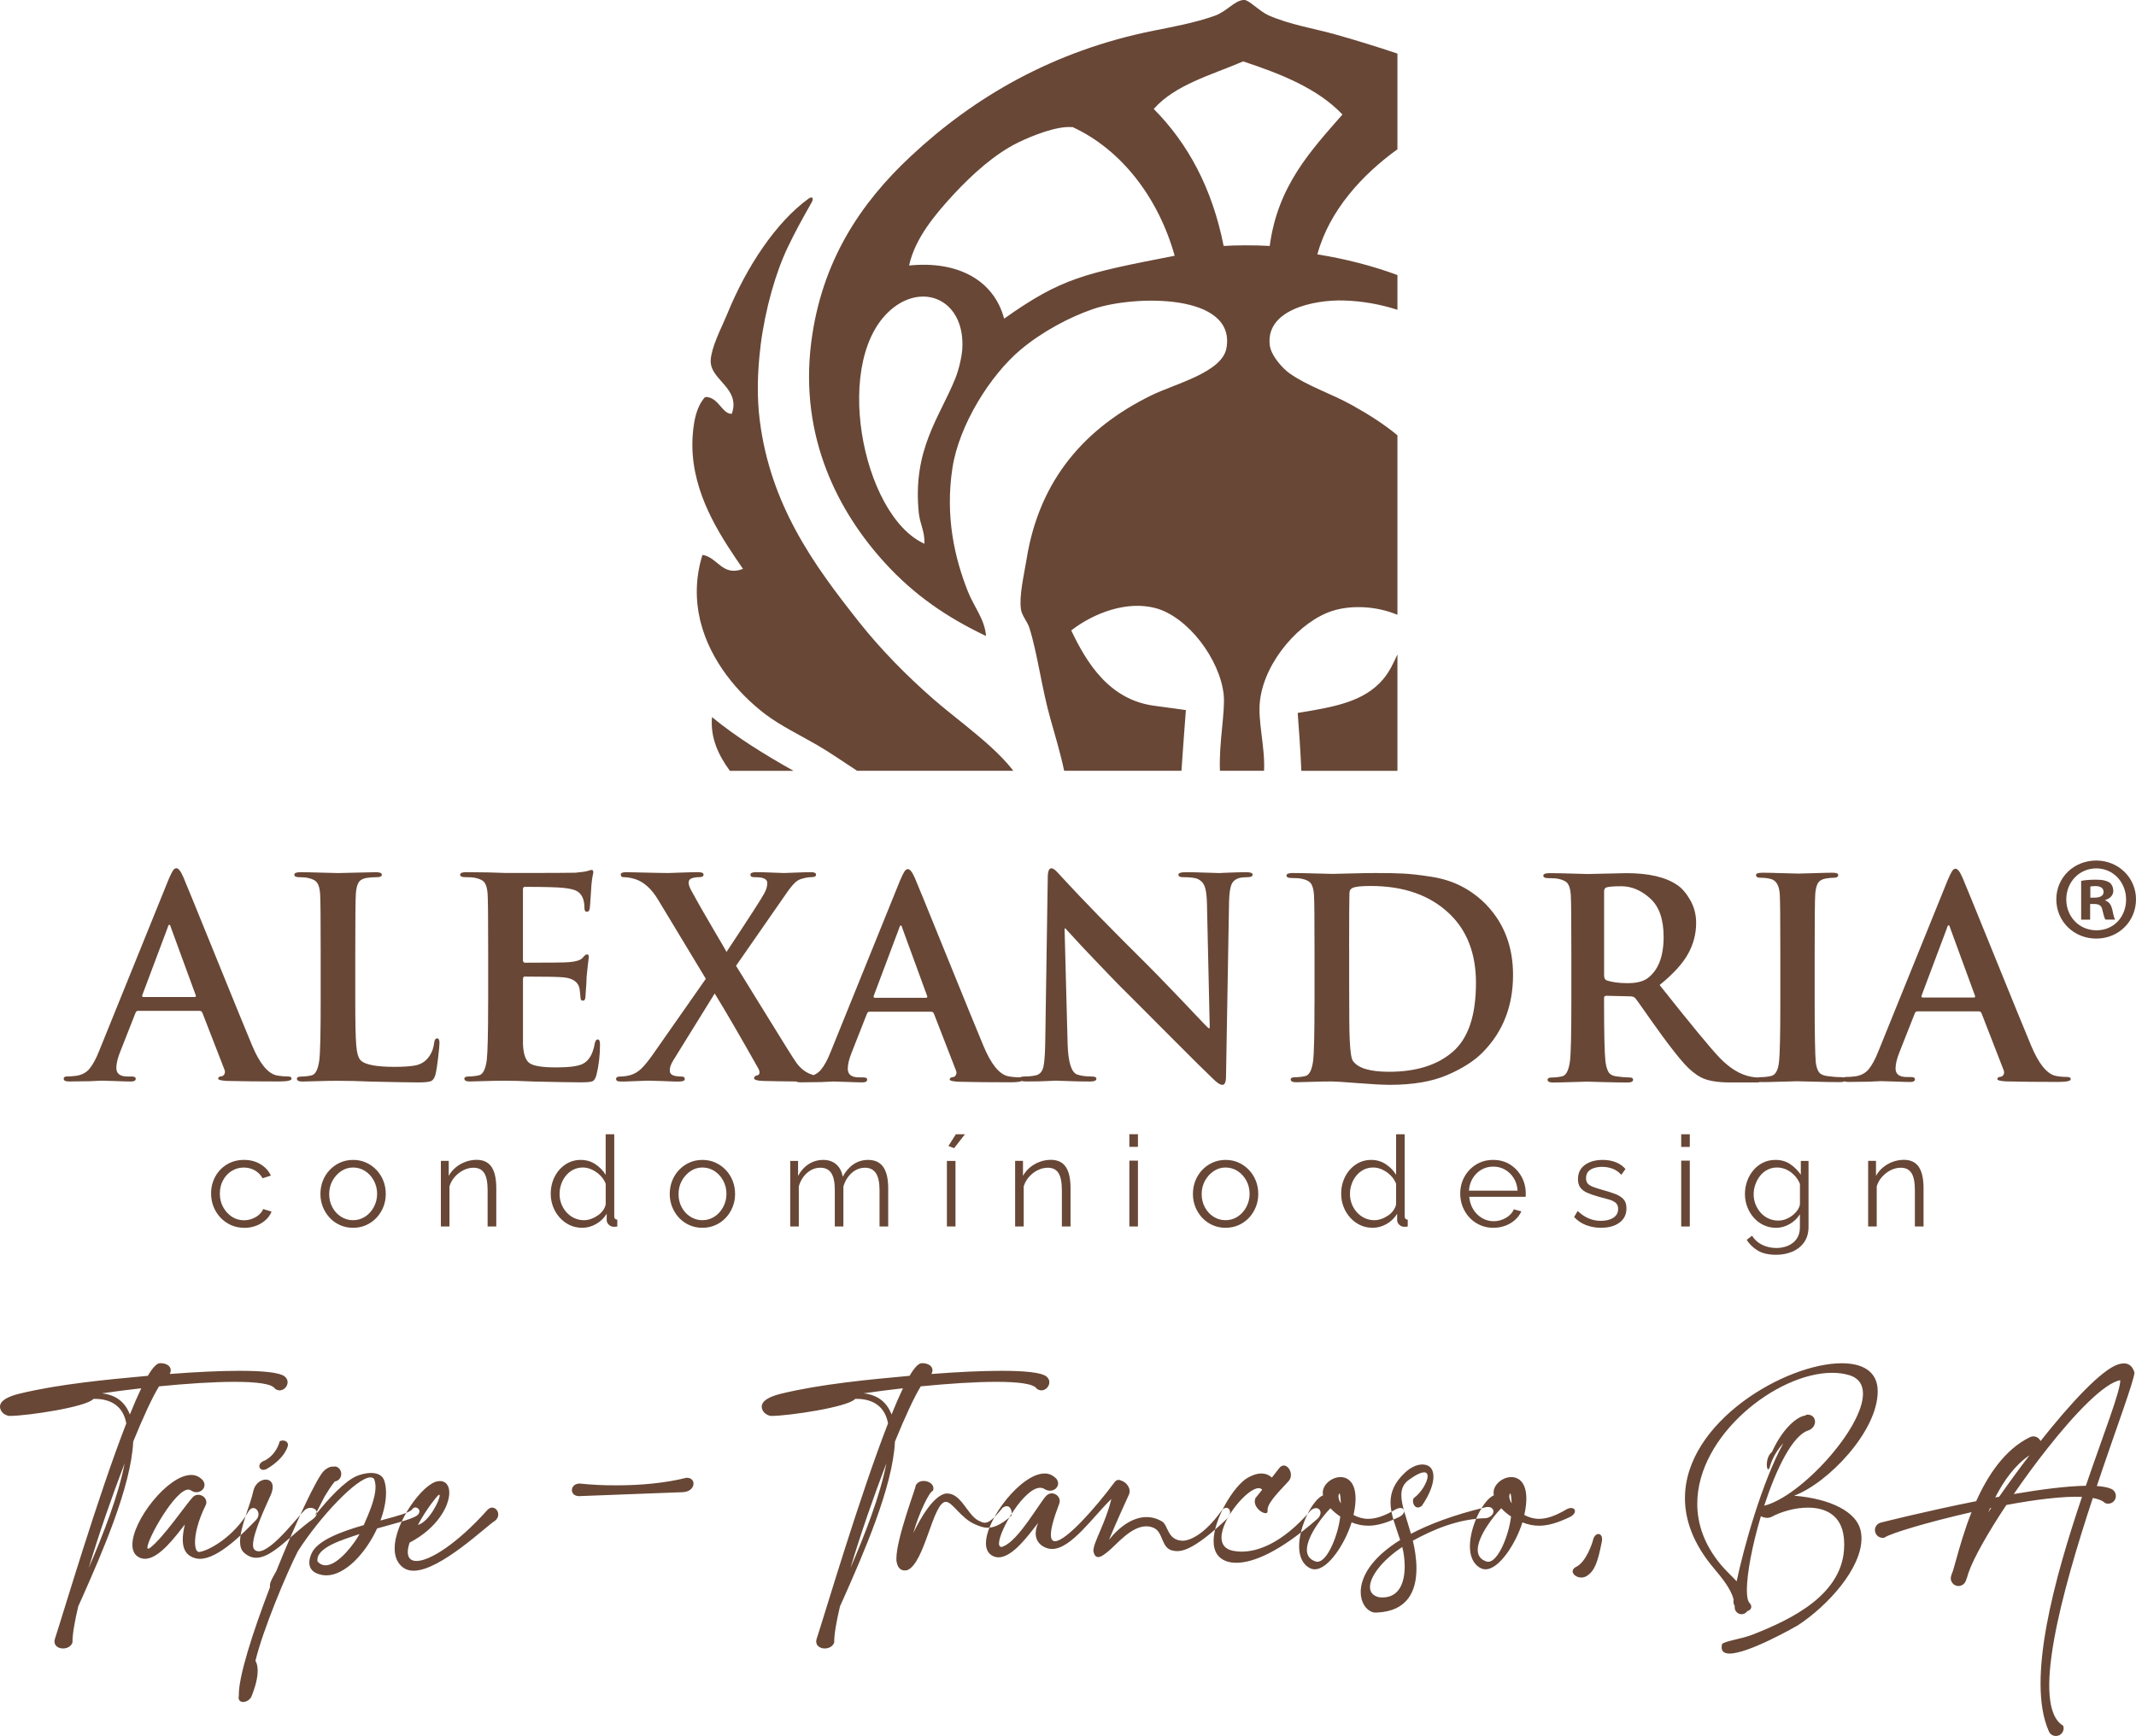
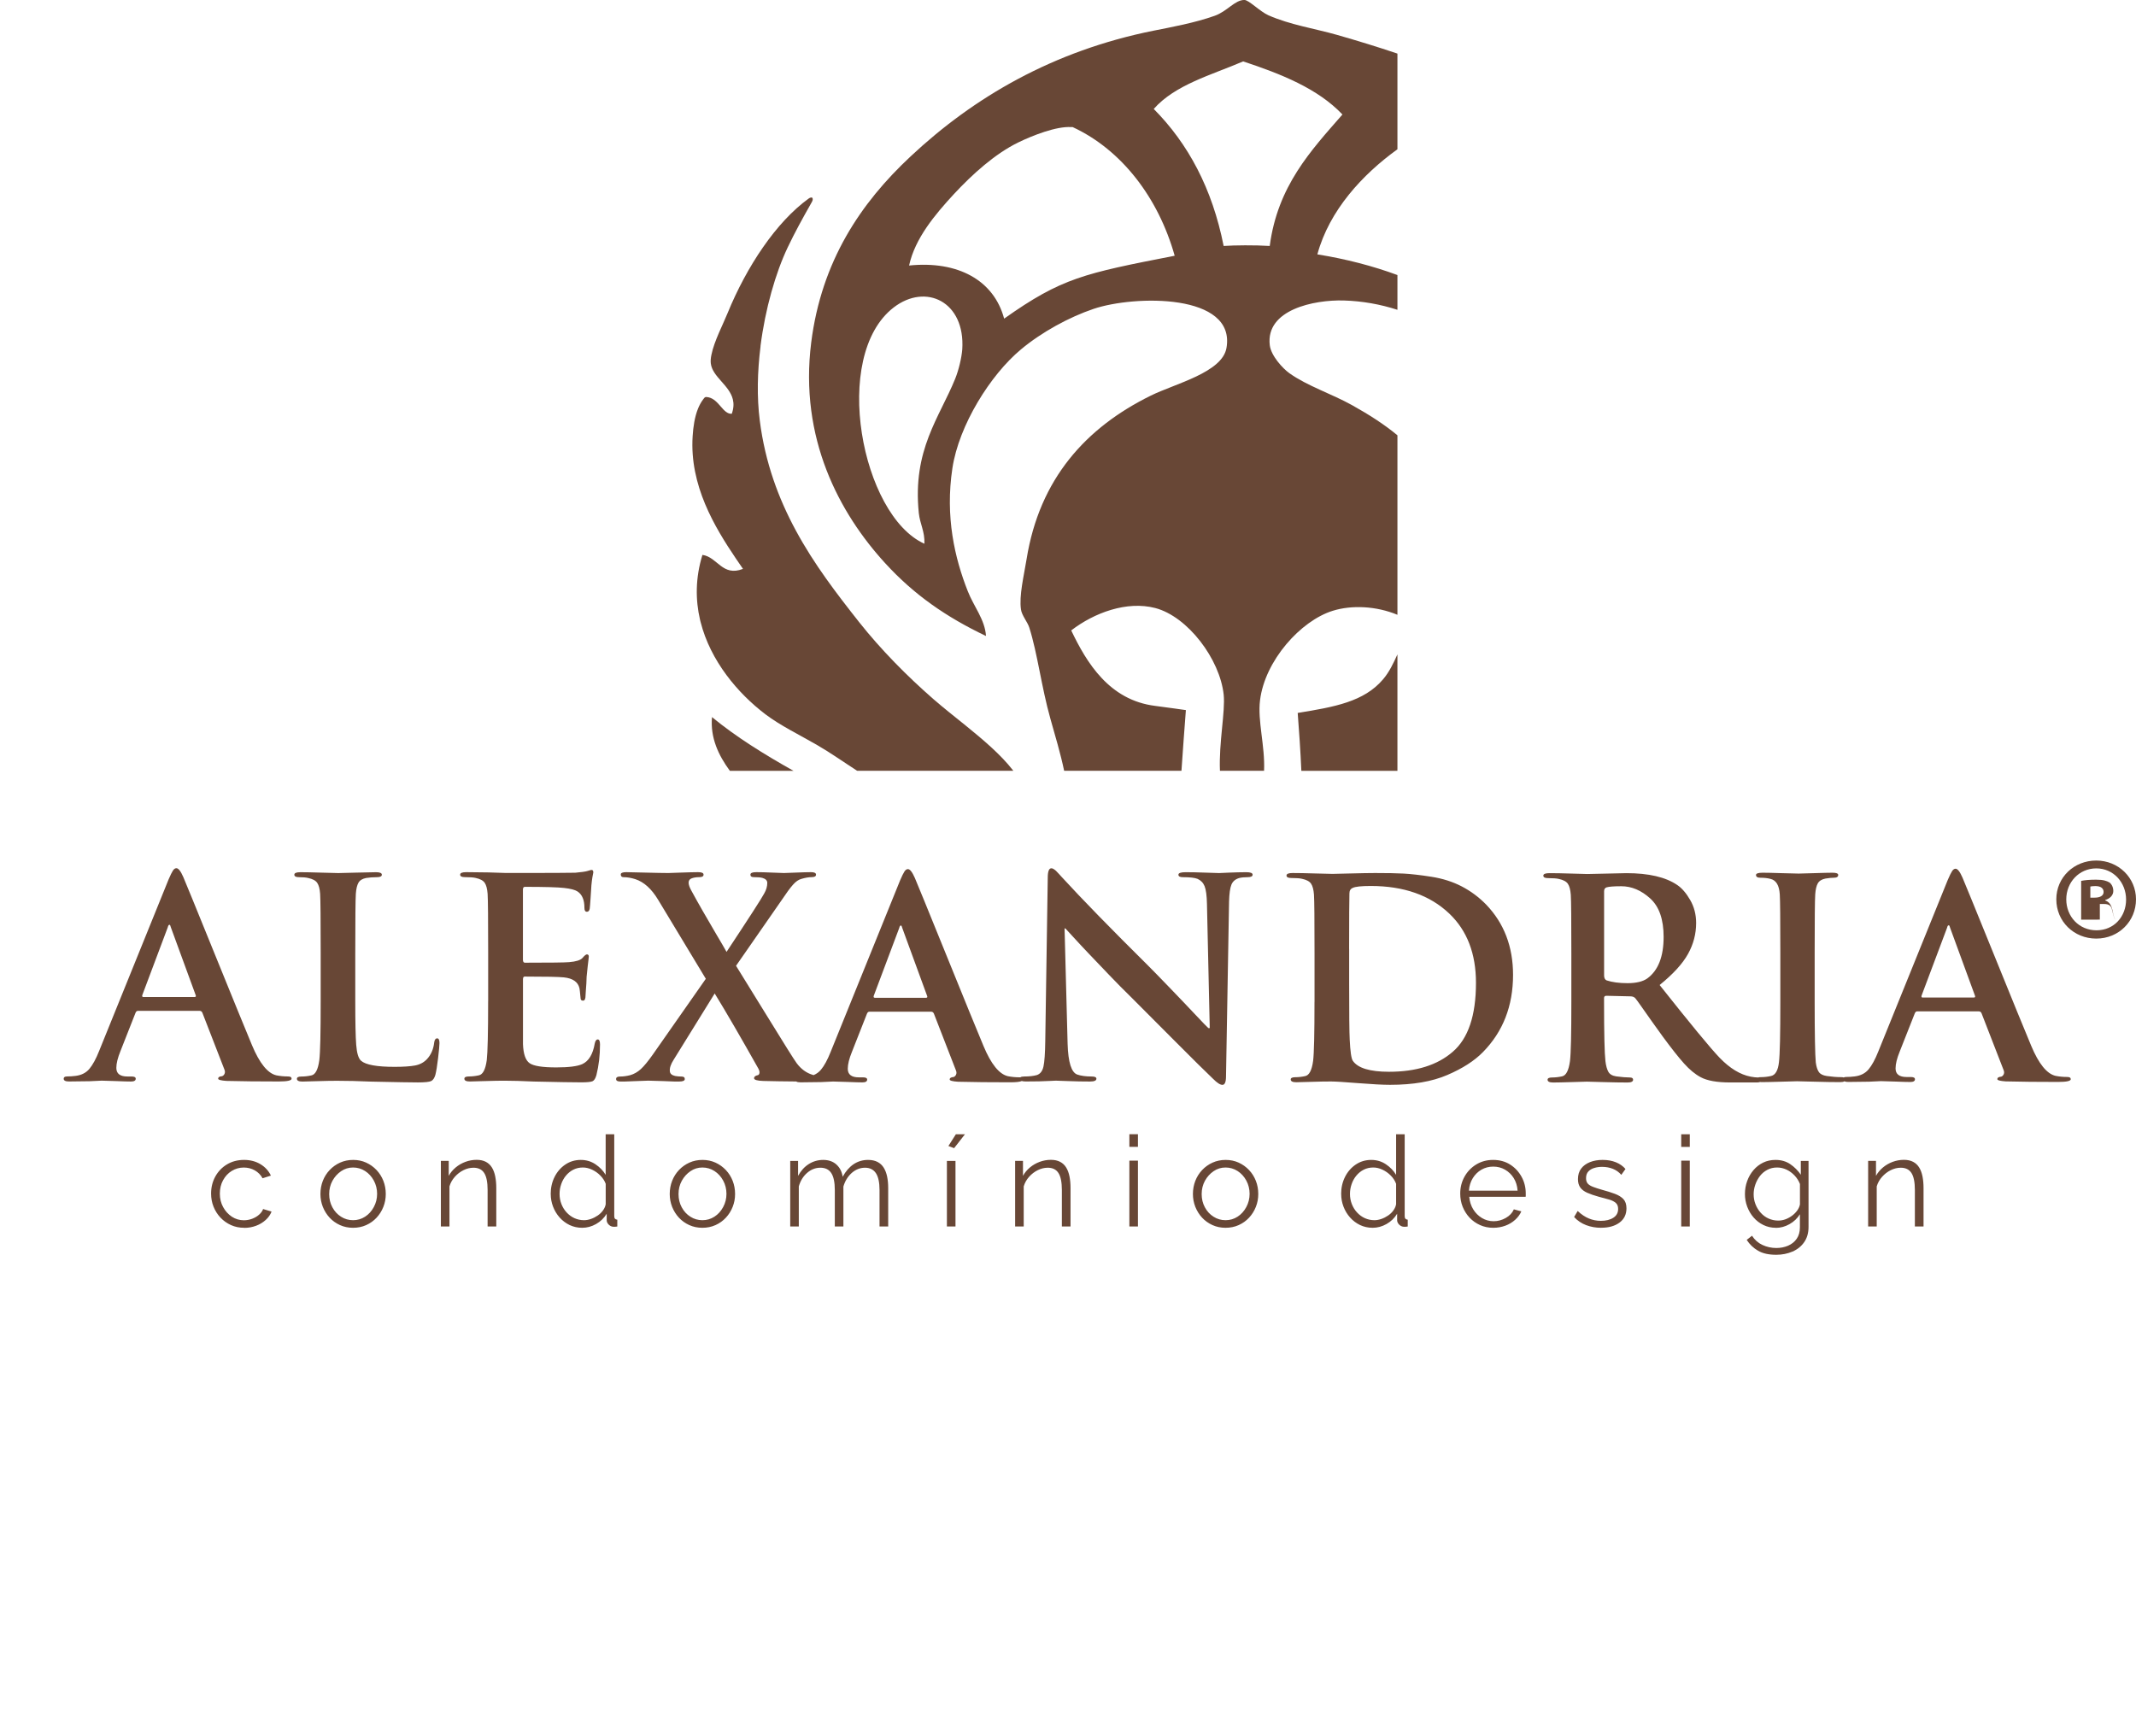
<svg xmlns="http://www.w3.org/2000/svg" id="Camada_2" data-name="Camada 2" viewBox="0 0 497.76 404.57">
  <defs>
    <style>      .cls-1 {        fill: #684736;        fill-rule: evenodd;      }    </style>
  </defs>
  <g id="Layer_8" data-name="Layer 8">
    <g id="Layer1032">
      <path id="path313" class="cls-1" d="M325.65,72.2c-3.96-1.28-8.15-2.04-12.49-2.17-6.96-.2-18.26,2.14-17.26,10.42.3,2.48,3.03,5.42,4.56,6.52,4.22,3.01,9.87,4.8,14.68,7.49,3.94,2.2,7.44,4.44,10.51,6.99v41.83c-4.9-2.04-10.66-2.32-15.09-.93-7.45,2.32-15.79,11.58-16.93,20.85-.61,4.8,1.19,10.61.94,16.43h-10.28c-.28-6.53,1.27-13.77.87-17.73-.88-8.28-8.37-18.21-15.96-20.2-6.62-1.71-14.19,1.09-19.57,5.22,3.57,7.48,8.82,16.25,19.57,17.59,2.04.25,7.15.98,7.15.98-.32,4.46-.72,9.23-1.03,14.14h-27.34c-.84-4.03-2.08-8.13-3.22-12.19-2.07-7.35-2.99-15.16-4.9-21.18-.41-1.31-1.76-2.85-1.94-4.23-.47-3.18.68-7.87,1.31-11.73,3.01-18.71,13.81-30.66,28.98-38.12,5.66-2.78,16.6-5.37,17.6-11.08,2.24-12.77-21.41-12.34-30.96-9.12-5.66,1.91-12.09,5.4-16.93,9.45-7.12,5.92-14.46,17.65-15.98,27.69-1.71,11.3.54,20.97,3.59,28.67,1.37,3.52,4,6.6,4.24,10.43-9.27-4.42-16.74-9.59-23.47-16.94-10.71-11.69-20.08-29.13-17.26-51.48,2.4-18.9,11.47-32.43,23.14-43.33,14.72-13.8,33.26-24.65,56.69-29.33,4.03-.8,9.59-1.82,14.19-3.46,2.95-1.05,4.68-3.69,6.92-3.69,1.05,0,3.56,2.65,5.6,3.57,5.02,2.22,10.91,3.12,15.96,4.56,4.78,1.37,9.5,2.81,14.11,4.37v22.3c-8.13,5.86-15.87,14.21-18.66,24.49,6.74,1.09,12.94,2.71,18.66,4.82v8.1ZM303.27,179.64h22.38v-27.13c-.94,2.06-1.89,4.1-3.36,5.82-4.44,5.22-11.31,6.43-19.88,7.82.32,4.2.64,8.78.85,13.49h0ZM312.84,26.69c-5.77-6.07-14.26-9.44-23.14-12.38-7.47,3.2-15.85,5.43-20.84,11.08,8,8.07,13.63,18.5,16.29,31.93,2.59-.17,7.17-.22,10.74,0,1.85-14,9.55-22.17,16.94-30.63ZM273.74,59.6c-3.8-13.5-12.34-24.68-23.77-29.98-.09-.03-.25,0-.33,0-3.46-.24-9.08,1.98-12.38,3.59-5.41,2.65-10.64,7.37-14.99,12.05-4.37,4.74-9.04,10.27-10.42,16.62,11.39-1.16,19.76,3.44,22.15,12.38,13.43-9.5,18.55-10.52,39.75-14.66h0ZM224.24,81.44c.73-11.12-8.47-15.57-15.99-9.78-14.67,11.32-7.47,48.5,7.17,55.06.11-2.9-1.03-4.55-1.31-7.17-1.5-14.73,4.81-22.23,8.48-31.28.82-2.02,1.49-4.86,1.65-6.84h0Z" />
      <path id="path314" class="cls-1" d="M177.23,80.67c0,.06,0,.1-.01.15-.72,5.78-.87,11.73-.16,17.23,1.25,9.8,4.37,18.14,8.4,25.59,4.25,7.87,9.53,14.74,14.73,21.33,5.08,6.42,11.2,12.61,17.27,17.91,2.32,2.02,4.93,4.08,7.54,6.18,4.1,3.33,8.18,6.76,11.04,10.44l.1.13h-36.4c-3.05-1.96-6.11-4.14-9.33-6-4.04-2.34-8.62-4.56-12.05-7.17-6.39-4.85-12.8-12.4-15.1-21.51-.05-.16-.09-.32-.12-.48-1.1-4.7-1.1-9.8.55-15.15,3.53.5,4.62,5.14,9.45,3.26-.53-.76-1.06-1.56-1.63-2.38-4.96-7.35-10.85-17.07-10.1-28.56.13-2.13.47-4.48,1.26-6.43.31-.75.68-1.44,1.12-2.04.47-.63.5-.75,1.31-.58,2.48.53,3.39,3.98,5.43,3.84.46-1.29.49-2.38.25-3.35-.81-3.33-4.75-5.24-5.14-8.38-.07-.6-.01-1.3.16-2.07.62-3.11,2.78-7.22,3.75-9.65,4.44-10.85,11.31-21.23,18.9-26.71.29-.23.74-.33.86-.15.18.27.07.67-.21,1.12-2.15,3.79-3.87,6.91-5.54,10.42-2.8,5.88-5.23,14.27-6.34,23.02h0Z" />
      <path id="path315" class="cls-1" d="M170.08,179.64c-2.64-3.6-4.59-7.69-4.16-12.52,5.51,4.55,12.08,8.64,18.99,12.52h-14.83Z" />
-       <path id="path316" class="cls-1" d="M497.76,209.59c0,5.12-4.02,9.15-9.26,9.15s-9.31-4.02-9.31-9.15,4.13-9.04,9.31-9.04,9.26,4.02,9.26,9.04ZM481.51,209.59h0c0,4.02,2.97,7.22,7.05,7.22s6.89-3.2,6.89-7.16-2.92-7.27-6.94-7.27-7,3.25-7,7.22ZM487.07,214.33h-2.09v-9.04c.83-.17,1.98-.28,3.47-.28,1.71,0,2.48.28,3.14.66.5.39.88,1.1.88,1.98,0,.99-.77,1.76-1.87,2.09v.11c.88.33,1.38.99,1.65,2.2.28,1.38.44,1.93.66,2.26h-2.26c-.28-.33-.44-1.16-.72-2.2-.16-.99-.71-1.43-1.87-1.43h-.99v3.64ZM487.13,209.2h.99c1.16,0,2.09-.39,2.09-1.32,0-.83-.61-1.38-1.93-1.38-.55,0-.94.06-1.16.11v2.59Z" />
+       <path id="path316" class="cls-1" d="M497.76,209.59c0,5.12-4.02,9.15-9.26,9.15s-9.31-4.02-9.31-9.15,4.13-9.04,9.31-9.04,9.26,4.02,9.26,9.04ZM481.51,209.59h0c0,4.02,2.97,7.22,7.05,7.22s6.89-3.2,6.89-7.16-2.92-7.27-6.94-7.27-7,3.25-7,7.22ZM487.07,214.33h-2.09v-9.04c.83-.17,1.98-.28,3.47-.28,1.71,0,2.48.28,3.14.66.5.39.88,1.1.88,1.98,0,.99-.77,1.76-1.87,2.09v.11c.88.33,1.38.99,1.65,2.2.28,1.38.44,1.93.66,2.26c-.28-.33-.44-1.16-.72-2.2-.16-.99-.71-1.43-1.87-1.43h-.99v3.64ZM487.13,209.2h.99c1.16,0,2.09-.39,2.09-1.32,0-.83-.61-1.38-1.93-1.38-.55,0-.94.06-1.16.11v2.59Z" />
      <path id="path317" class="cls-1" d="M46.53,235.58h-14.39c-.26,0-.45.17-.58.52l-3.48,8.84c-.65,1.59-.97,2.9-.97,3.94,0,1.33.86,2,2.58,2h.97c.65,0,.97.17.97.52,0,.43-.37.65-1.1.65-.69,0-1.84-.03-3.45-.1-1.61-.06-2.74-.1-3.39-.1l-2.78.13c-1.89.04-3.51.06-4.84.06-.82,0-1.23-.21-1.23-.65,0-.34.26-.52.77-.52.64,0,1.31-.04,2-.13,1.38-.17,2.45-.72,3.23-1.65.77-.93,1.53-2.31,2.26-4.16l16.2-40.01c.43-.99.76-1.67,1-2.03.24-.37.5-.55.81-.55.47,0,1.01.69,1.61,2.07.47,1.08,2.89,7,7.26,17.78,4.37,10.77,7.28,17.9,8.74,21.39,1.76,4.22,3.66,6.56,5.68,7.03.86.17,1.76.26,2.71.26.56,0,.84.17.84.52,0,.43-.99.65-2.97.65-4.69,0-8.75-.04-12.2-.13-1.29-.09-1.94-.26-1.94-.52,0-.34.3-.54.9-.58.26-.08.45-.27.58-.55.13-.28.13-.59,0-.94l-5.16-13.29c-.13-.3-.34-.45-.65-.45ZM461.16,235.7h-14.39c-.26,0-.45.17-.58.52l-3.49,8.84c-.65,1.59-.97,2.9-.97,3.94,0,1.33.86,2,2.58,2h.97c.65,0,.97.17.97.52,0,.43-.37.64-1.1.64-.69,0-1.84-.03-3.45-.1-1.61-.06-2.74-.1-3.39-.1l-2.77.13c-1.89.04-3.51.06-4.84.06-.39,0-.68-.05-.89-.15-.2.13-.53.19-.97.19-1.63,0-3.62-.03-5.97-.1-2.34-.06-3.71-.1-4.1-.1s-1.6.03-3.65.1c-2.04.06-3.54.1-4.48.1-.18,0-.34,0-.48-.03-.2.08-.47.11-.81.11h-6.13c-3.1,0-5.4-.41-6.91-1.23-1.29-.69-2.58-1.75-3.87-3.19-1.29-1.44-2.95-3.54-4.97-6.29-.69-.95-1.54-2.13-2.55-3.55-1.01-1.42-1.84-2.59-2.48-3.52-.64-.92-1.1-1.54-1.35-1.84-.26-.3-.64-.45-1.16-.45l-5.61-.13c-.34,0-.52.17-.52.52v.9c0,7.4.11,12,.32,13.81.13,1.08.36,1.9.68,2.48.32.58.94.94,1.84,1.07,1.29.17,2.34.26,3.16.26.51,0,.77.17.77.52,0,.43-.43.65-1.29.65-1.46,0-3.39-.03-5.77-.1-2.39-.06-3.62-.1-3.71-.1-.3,0-1.44.03-3.42.1-1.98.06-3.46.1-4.45.1-.86,0-1.29-.22-1.29-.65,0-.34.34-.52,1.03-.52.77,0,1.55-.09,2.32-.26.95-.17,1.57-1.36,1.87-3.55.22-1.81.32-6.39.32-13.74v-11.36c0-7.74-.04-12.3-.13-13.68-.09-1.16-.31-2.01-.68-2.55-.37-.54-1.07-.91-2.1-1.13-.52-.13-1.36-.19-2.52-.19-.73,0-1.1-.19-1.1-.58s.47-.58,1.42-.58c1.33,0,3.08.03,5.23.1,2.15.06,3.36.1,3.61.1.73,0,2.27-.03,4.61-.1,2.34-.06,3.84-.1,4.48-.1,5.21,0,9.16.92,11.87,2.77,1.08.73,2.08,1.89,3,3.48.92,1.59,1.39,3.38,1.39,5.36,0,2.54-.63,4.95-1.9,7.23-1.27,2.28-3.47,4.69-6.61,7.23,7.23,9.12,11.89,14.78,14,16.97,2.37,2.45,4.78,3.92,7.23,4.39.65.12,1.22.19,1.72.19.17-.06.39-.08.67-.08.77,0,1.55-.09,2.32-.26,1.03-.21,1.66-1.29,1.87-3.23.22-1.81.32-6.5.32-14.07v-11.36c0-7.74-.04-12.3-.13-13.68-.13-2.11-.86-3.31-2.19-3.61-.65-.17-1.42-.26-2.32-.26-.69,0-1.03-.21-1.03-.65,0-.34.52-.52,1.55-.52.86,0,2.33.03,4.42.1,2.09.06,3.41.1,3.97.1.47,0,1.68-.03,3.61-.1,1.94-.06,3.36-.1,4.26-.1s1.35.17,1.35.52c0,.43-.34.65-1.03.65-.52,0-1.16.06-1.94.19-.86.17-1.45.54-1.78,1.1-.32.56-.53,1.42-.61,2.58-.09,1.38-.13,5.94-.13,13.68v11.36c0,7.57.09,12.28.26,14.13.13.99.37,1.73.71,2.23.34.5.97.81,1.87.94,1.2.17,2.3.26,3.29.26.27,0,.48.02.64.08.13-.08.32-.12.57-.12.65,0,1.31-.04,2-.13,1.38-.17,2.45-.72,3.23-1.65.77-.92,1.53-2.31,2.26-4.16l16.2-40.01c.43-.99.76-1.67,1-2.03.24-.37.51-.55.81-.55.47,0,1.01.69,1.61,2.07.47,1.08,2.89,7,7.26,17.78,4.37,10.78,7.28,17.91,8.74,21.39,1.76,4.22,3.66,6.56,5.68,7.03.86.17,1.76.26,2.71.26.56,0,.84.17.84.52,0,.43-.99.64-2.97.64-4.69,0-8.75-.04-12.2-.13-1.29-.09-1.94-.26-1.94-.52,0-.34.3-.54.9-.58.26-.09.45-.27.58-.55.13-.28.13-.59,0-.93l-5.16-13.29c-.13-.3-.34-.45-.65-.45h0ZM448.06,232.48h11.87c.3,0,.41-.13.32-.39l-5.81-15.87c-.09-.39-.19-.58-.32-.58-.17,0-.3.19-.39.58l-5.94,15.81c-.09.3,0,.45.26.45ZM373.81,207.7v19.62c0,.6.19.99.58,1.16,1.29.43,2.92.65,4.9.65s3.55-.37,4.58-1.1c2.54-1.85,3.81-5.08,3.81-9.68,0-4.09-1.04-7.08-3.13-8.97-2.09-1.89-4.33-2.84-6.74-2.84-1.72,0-2.86.09-3.42.26-.39.13-.58.43-.58.9h0ZM306.33,233.53v-11.36c0-7.74-.04-12.3-.13-13.68-.09-1.16-.31-2.01-.68-2.55-.37-.54-1.07-.91-2.1-1.13-.52-.13-1.35-.19-2.52-.19-.73,0-1.1-.19-1.1-.58s.47-.58,1.42-.58c1.29,0,3.04.03,5.26.1,2.22.06,3.56.1,4.03.1.52,0,1.94-.03,4.26-.1,2.32-.06,4.21-.1,5.68-.1,2.8,0,5.02.04,6.68.13,1.66.09,3.8.33,6.42.74,2.62.41,4.99,1.16,7.1,2.26,2.11,1.1,4,2.51,5.68,4.23,4.17,4.35,6.26,9.81,6.26,16.39,0,7.23-2.34,13.23-7.03,18-1.98,2.02-4.74,3.8-8.29,5.32-3.55,1.53-7.99,2.29-13.33,2.29-1.68,0-4.15-.13-7.42-.39-3.27-.26-5.38-.39-6.32-.39-1.42,0-2.65.02-3.68.06-.52,0-1.28.02-2.29.06-1.01.04-1.73.06-2.16.06-.86,0-1.29-.22-1.29-.65,0-.34.34-.52,1.03-.52.77,0,1.55-.09,2.32-.26.95-.17,1.57-1.35,1.87-3.55.22-1.81.32-6.39.32-13.74h0ZM314.4,221.14v8.13c0,7.05.04,11.4.13,13.03.13,2.75.37,4.39.71,4.9,1.16,1.72,3.98,2.58,8.45,2.58,6.32,0,11.27-1.55,14.84-4.65,3.61-3.1,5.42-8.45,5.42-16.07,0-6.8-2.06-12.18-6.2-16.13-4.52-4.3-10.62-6.45-18.33-6.45-2.19,0-3.59.15-4.19.45-.52.22-.77.65-.77,1.29-.04,1.46-.07,5.76-.07,12.9h0ZM248.08,216.36l.71,26.91c.13,4.3.88,6.69,2.26,7.16.86.3,1.98.45,3.35.45.73,0,1.1.17,1.1.52,0,.43-.49.65-1.48.65-1.63,0-3.33-.03-5.1-.1-1.76-.06-2.73-.1-2.9-.1-.13,0-.54.02-1.23.06-.69.04-1.57.07-2.64.1-1.08.02-2.11.03-3.1.03-.4,0-.71-.04-.94-.11-.43.2-1.32.3-2.66.3-4.69,0-8.75-.04-12.2-.13-1.29-.08-1.94-.26-1.94-.52,0-.34.3-.54.9-.58.26-.09.45-.27.58-.55.13-.28.13-.59,0-.93l-5.16-13.29c-.13-.3-.34-.45-.65-.45h-14.39c-.26,0-.45.17-.58.52l-3.48,8.84c-.65,1.59-.97,2.9-.97,3.94,0,1.33.86,2,2.58,2h.97c.65,0,.97.17.97.52,0,.43-.37.65-1.1.65-.69,0-1.84-.03-3.45-.1-1.61-.06-2.74-.1-3.39-.1l-2.77.13c-1.89.04-3.51.06-4.84.06-.45,0-.78-.06-.98-.2-2.81-.02-5.36-.06-7.64-.12-1.46-.04-2.19-.26-2.19-.65,0-.34.3-.58.9-.71.17-.04.29-.19.35-.45.06-.26,0-.6-.22-1.03-4.09-7.27-7.48-13.12-10.2-17.55l-9.55,15.42c-.69,1.07-.99,1.98-.9,2.71.04.56.45.92,1.23,1.1.52.09,1.01.13,1.48.13.52,0,.77.19.77.58s-.43.58-1.29.58h-1.16s-.9-.03-2.58-.1c-1.68-.06-2.84-.1-3.48-.1-.43,0-1.36.03-2.78.1-1.42.06-2.3.1-2.65.1h-1.1c-.64,0-.97-.19-.97-.58s.3-.58.9-.58c.77,0,1.57-.11,2.39-.32.9-.26,1.73-.73,2.48-1.42.75-.69,1.69-1.83,2.81-3.42l12.33-17.62-11.1-18.39c-1.55-2.58-3.33-4.19-5.36-4.84-.95-.3-1.85-.45-2.71-.45-.43,0-.65-.21-.65-.65,0-.34.43-.52,1.29-.52.39,0,1.84.03,4.36.1,2.52.06,4.33.1,5.45.1.17,0,1.14-.03,2.9-.1,1.76-.06,3.1-.1,4-.1s1.29.19,1.29.58-.32.58-.97.58c-.69,0-1.27.09-1.74.26-.52.17-.77.52-.77,1.03,0,.47.22,1.1.65,1.87.82,1.51,1.7,3.09,2.65,4.74.95,1.66,1.97,3.41,3.06,5.26,1.1,1.85,1.93,3.27,2.48,4.26,5.29-8,8.22-12.54,8.78-13.62.47-.82.71-1.63.71-2.45,0-.56-.37-.95-1.1-1.16-.43-.13-1.12-.19-2.06-.19-.52,0-.77-.19-.77-.58s.45-.58,1.36-.58,2.18.03,3.71.1c1.53.06,2.44.1,2.74.1.34,0,1.26-.03,2.74-.1,1.48-.06,2.68-.1,3.58-.1.77,0,1.16.19,1.16.58s-.34.58-1.03.58c-.65,0-1.42.13-2.32.39-.69.17-1.37.63-2.03,1.39-.67.75-1.56,1.97-2.68,3.65l-10.58,15.23c.39.6,2.69,4.33,6.91,11.19,4.22,6.86,6.62,10.7,7.23,11.52,1.03,1.38,2.28,2.28,3.74,2.71.06.02.13.04.19.06.68-.28,1.25-.7,1.72-1.26.77-.92,1.53-2.31,2.26-4.16l16.2-40.01c.43-.99.76-1.67,1-2.03.24-.37.51-.55.81-.55.47,0,1.01.69,1.61,2.06.47,1.08,2.89,7,7.26,17.78,4.37,10.78,7.28,17.91,8.74,21.39,1.76,4.22,3.66,6.56,5.68,7.03.86.17,1.76.26,2.71.26.07,0,.15,0,.21,0,.16-.13.46-.19.88-.19,1.16,0,2.13-.11,2.91-.32.82-.26,1.34-.92,1.58-2,.24-1.08.38-3.08.42-6l.58-38.01c0-1.46.28-2.19.84-2.19.13,0,.26.03.39.1.13.06.28.16.45.29.17.13.31.26.42.39.11.13.29.32.55.58.26.26.45.47.58.64,4.82,5.25,11.49,12.09,20,20.52,1.25,1.25,2.99,3.03,5.23,5.36,2.24,2.32,4.22,4.4,5.94,6.23,1.72,1.83,2.73,2.87,3.03,3.13h.32l-.65-28.97c-.04-1.93-.23-3.3-.55-4.1-.32-.79-.87-1.36-1.65-1.71-.64-.26-1.79-.39-3.42-.39-.69,0-1.03-.19-1.03-.58s.56-.58,1.68-.58c1.29,0,2.84.03,4.64.1,1.81.06,2.86.1,3.16.1.04,0,.8-.03,2.26-.1,1.46-.06,2.82-.1,4.07-.1.99,0,1.48.19,1.48.58s-.39.58-1.16.58-1.42.06-1.94.19c-.9.26-1.52.77-1.84,1.55-.32.78-.5,2.09-.55,3.94l-.71,40.72c0,1.33-.28,2-.84,2-.52,0-1.25-.47-2.19-1.42-1.55-1.46-4.72-4.6-9.52-9.42-4.8-4.82-7.97-8-9.52-9.55-1.63-1.59-3.38-3.35-5.23-5.29-1.85-1.94-3.4-3.56-4.65-4.87-1.25-1.31-2.45-2.6-3.61-3.87-1.16-1.27-1.78-1.95-1.87-2.03h-.19ZM203.88,232.54h11.87c.3,0,.41-.13.32-.39l-5.81-15.88c-.09-.39-.19-.58-.32-.58-.17,0-.3.19-.39.58l-5.94,15.81c-.09.3,0,.45.26.45h0ZM113.76,233.33v-11.36c0-7.74-.04-12.3-.13-13.68-.09-1.16-.31-2.01-.68-2.55-.37-.54-1.07-.91-2.1-1.13-.52-.13-1.36-.19-2.52-.19-.73,0-1.1-.19-1.1-.58s.47-.58,1.42-.58c.6,0,1.5.01,2.68.03,1.18.02,2.03.03,2.55.03,2.24.09,3.59.13,4.06.13,9.94,0,15.31-.02,16.13-.06,1.42-.13,2.34-.26,2.77-.39.04,0,.19-.04.45-.13.26-.09.45-.13.58-.13.26,0,.39.19.39.58,0,.09-.03.27-.1.55-.07.28-.14.74-.23,1.39-.09.65-.15,1.4-.19,2.26,0,.09-.04.74-.13,1.97-.08,1.23-.15,1.99-.19,2.29-.09.47-.3.71-.65.71-.39,0-.58-.3-.58-.9,0-.95-.13-1.72-.39-2.32-.26-.65-.67-1.15-1.23-1.52-.56-.37-1.59-.64-3.1-.81-1.46-.17-4.52-.26-9.16-.26-.3,0-.45.21-.45.64v16.33c0,.47.15.71.45.71,5.89,0,9.34-.04,10.32-.13,1.59-.13,2.62-.45,3.1-.97.47-.56.82-.84,1.03-.84.3,0,.45.17.45.52,0,.08-.02.29-.06.61-.04.32-.11.85-.19,1.58-.09.73-.17,1.57-.26,2.52,0,.34-.02.86-.06,1.55-.04.69-.09,1.29-.13,1.81-.04.52-.06.84-.06.97,0,.82-.19,1.22-.58,1.22s-.58-.19-.58-.58c-.13-1.42-.22-2.19-.26-2.32-.34-1.46-1.55-2.3-3.61-2.52-1.21-.13-4.26-.19-9.16-.19-.26,0-.39.21-.39.65v15.1c.09,2.28.59,3.75,1.52,4.42.92.67,3,1,6.23,1,2.92,0,4.95-.26,6.07-.77,1.5-.69,2.47-2.28,2.9-4.78.13-.65.37-.97.71-.97s.52.39.52,1.16c0,2.54-.28,4.93-.84,7.16-.22.77-.52,1.25-.9,1.42-.39.17-1.25.26-2.58.26-1.89,0-5.61-.06-11.16-.19-2.75-.13-4.99-.19-6.71-.19-1.42,0-2.65.02-3.68.06-.52,0-1.28.02-2.29.06-1.01.04-1.73.06-2.16.06-.86,0-1.29-.21-1.29-.65,0-.34.34-.52,1.03-.52.77,0,1.55-.09,2.32-.26.95-.17,1.57-1.35,1.87-3.55.21-1.8.32-6.39.32-13.74h0ZM82.79,221.97v11.36c0,4.86.07,8.26.22,10.2.15,1.94.53,3.16,1.13,3.68,1.07.95,3.68,1.42,7.81,1.42,2.07,0,3.66-.11,4.78-.32s2.04-.71,2.77-1.48c.95-1.03,1.51-2.32,1.68-3.87.09-.65.32-.97.71-.97.34,0,.52.37.52,1.1,0,.52-.11,1.68-.32,3.49-.21,1.81-.43,3.12-.64,3.94-.22.73-.54,1.21-.97,1.42s-1.46.32-3.1.32c-1.46,0-5.1-.06-10.9-.19-2.93-.13-5.55-.19-7.87-.19-1.42,0-2.64.02-3.68.06-.52,0-1.28.02-2.29.06-1.01.04-1.73.06-2.16.06-.86,0-1.29-.21-1.29-.65,0-.34.34-.52,1.03-.52.77,0,1.55-.09,2.32-.26.95-.17,1.57-1.35,1.87-3.55.22-1.8.32-6.39.32-13.74v-11.36c0-7.74-.04-12.3-.13-13.68-.08-1.16-.31-2.01-.68-2.55-.37-.54-1.06-.91-2.1-1.13-.52-.13-1.23-.19-2.13-.19-.73,0-1.1-.19-1.1-.58s.47-.58,1.42-.58c1.12,0,2.75.03,4.9.1,2.15.06,3.46.1,3.94.1.43,0,1.77-.03,4.03-.1,2.26-.06,3.84-.1,4.74-.1s1.36.19,1.36.58-.39.58-1.16.58c-.91,0-1.74.06-2.52.19-.86.17-1.45.54-1.77,1.1-.32.56-.53,1.42-.61,2.58-.09,1.38-.13,5.94-.13,13.68h0ZM33.43,232.36h11.87c.3,0,.41-.13.32-.39l-5.81-15.87c-.09-.39-.19-.58-.32-.58-.17,0-.3.19-.39.58l-5.94,15.81c-.09.3,0,.45.26.45Z" />
-       <path id="path318" class="cls-1" d="M37.25,317.7c-.74.03-1.71,1.08-2.8,2.94-9.52.87-20.54,1.9-29.85,4.14-2.94.71-4.6,1.72-4.6,3.04,0,.31.08.63.28.98.31.55.85.94,1.67,1.17.11,0,.25.01.41.01,3.82,0,17.79-2.04,19.42-3.97h.29c3.83,0,6.65,1.74,7.36,5.72-6.59,16.91-14.54,43.79-16.61,50.14-.08.24-.13.48-.13.67,0,1.08.98,1.64,2,1.64.92,0,1.89-.46,2.2-1.4-.03-1.79.48-4.74,1.34-8.41l.98-2.18c4.41-9.98,11.35-25.68,11.83-36.22,2.32-5.71,4.48-10.38,6.02-12.88,6.47-.64,12.74-1.05,17.61-1.05,5.15,0,8.75.46,9.39,1.58.36.28.76.41,1.11.41,1.01,0,1.85-.94,1.85-1.9,0-.48-.21-.97-.7-1.36-1.18-.92-5.08-1.3-10.44-1.3-4.65,0-10.36.28-16.33.74.17-.31.24-.6.24-.87,0-.95-.96-1.65-2.44-1.65h-.08,0ZM29.05,341.01c-1.46,7.6-5.08,16.77-8.37,24.41,2.31-7.74,5.39-16.64,8.37-24.41ZM30.26,329.66c-1.02-2.74-3.08-4.55-6.49-4.94,2.95-.43,6.05-.83,9.15-1.18-.83,1.74-1.74,3.82-2.66,6.12h0ZM47.06,344.78c-.73-.71-1.58-1.04-2.5-1.04-5.43,0-13.71,10.61-13.71,16.26,0,1.32.45,2.35,1.51,2.92.46.25.94.36,1.43.36,3.37,0,7.21-5.37,9.29-7.99-.34,1.39-.49,2.53-.49,3.5,0,2.84,1.33,3.93,2.95,4.37.34.08.69.13,1.04.13,4.41,0,10.33-6.24,13.04-9,.43-.45.62-.92.62-1.37,0-.8-.57-1.47-1.22-1.47-.38,0-.78.24-1.12.81-3.37,5.86-9.21,9.14-11.46,9.43h-.07c-.55,0-.92-.81-.92-2.28,0-1.89.64-4.87,2.46-8.58.13-.25.18-.5.18-.73,0-.98-.94-1.74-1.9-1.74-.45,0-.9.17-1.26.55-1.48,1.54-6.93,9.57-9.99,11.84-.18.13-.31.18-.41.18-.13,0-.18-.1-.18-.28,0-1.99,6.44-13.5,9.54-13.5.22,0,.43.06.62.2.42.29.85.42,1.26.42,1.04,0,1.89-.78,1.89-1.72,0-.41-.18-.85-.59-1.27h0ZM61.27,340.54c-.6.35-.84.77-.84,1.15,0,.48.39.87.95.87.25,0,.53-.08.83-.25,2-1.18,4.13-3.01,4.84-5.23.03-.13.06-.25.06-.35,0-.66-.62-1.02-1.22-1.02-.25,0-.5.06-.71.2-.5,1.93-1.97,3.92-3.9,4.65h0ZM56.83,361.82c.92.85,1.88,1.22,2.87,1.22,3.79,0,8.02-5.32,13.07-8.9.77-.55,1.08-1.09,1.08-1.55,0-.69-.69-1.18-1.48-1.18-.36,0-.74.1-1.11.32-1.12.7-7.7,9.8-10.97,9.8-.39,0-.74-.13-1.02-.42-.22-.22-.31-.6-.31-1.09,0-2.9,3.27-9.64,4.14-11.62.32-.73.45-1.34.45-1.85,0-1.18-.74-1.73-1.62-1.73-1.15,0-2.53.94-2.9,2.67-.64,3.15-3.09,8.37-3.09,11.76,0,1.09.25,1.99.9,2.58h0ZM74,363.92c-.55-3.23,5.86-5.09,9.78-6.4-1.01,1.92-4.88,7.28-7.92,7.28-.67,0-1.3-.25-1.86-.88ZM77.95,341.85c-.11-.04-.22-.06-.35-.06-.74,0-1.46.35-2.14,1.02-1.65,1.61-6.54,12.04-11.06,23.3-.67,1.15-1.13,2.04-1.33,2.58-.17.43-.2.84-.15,1.2-4.04,10.54-7.4,21.05-7.26,25.26-.03.17-.06.32-.06.45,0,.73.48,1.05,1.06,1.05.74,0,1.65-.52,1.99-1.4.11-.32,1.4-3.29,1.4-5.88,0-.85-.14-1.67-.52-2.32,1.72-7.19,7.29-20.47,9.89-25.54,5.11-7.99,13.79-17.2,16.91-17.2.35,0,.63.11.84.36.24.56.34,1.2.34,1.89,0,2.6-1.47,5.95-2.74,8.87-5.36,1.55-10.86,3.58-12.19,6.66-.34.77-.5,1.48-.5,2.1,0,1.47.97,2.48,2.94,2.85.34.06.67.1,1.02.1,4.39,0,9.18-5.15,11.84-10.93,4.83-1.37,9.29-2.41,9.7-3.46.11-.18.17-.35.17-.52,0-.5-.48-.91-.95-.91-.27,0-.52.11-.71.39-.57.84-3.65,1.64-7.43,2.65.81-2.21,1.3-4.44,1.3-6.44,0-.97-.11-1.89-.36-2.72-.42-1.44-1.71-1.92-3.12-1.92-1.23,0-2.56.36-3.51.78-2.69,1.25-6.26,4.98-9.63,9.21,1.22-2.41,2.31-4.52,2.31-4.52.83-1.37,1.61-2.55,2.37-3.48,1.01-.17,1.5-.98,1.5-1.76,0-.83-.52-1.65-1.54-1.79v.11ZM101.96,345.21c-3.44.6-9.99,9.47-9.99,15.66,0,1.88.6,3.5,2.08,4.53.66.45,1.44.66,2.32.66,6.31,0,17.16-10.62,19.03-11.67.5-.42.71-.94.71-1.43,0-.85-.64-1.61-1.43-1.61-.36,0-.76.17-1.13.59-6.94,7.74-13.34,11.85-16.49,11.85-1.29,0-2.03-.69-2.03-2.08,0-.6.14-1.33.42-2.2,6.42-3.33,9.25-8.5,9.25-11.64,0-1.62-.77-2.71-2.18-2.71-.18,0-.38.03-.57.06h0ZM97.38,355.39c2.13-3.96,4.45-6.66,4.73-6.91.11-.08.18-.13.25-.13s.1.07.1.2c0,1.06-2.46,6.13-5.08,6.84h0ZM135.06,348.67c8-.31,16-.62,24-.91,1.72-.06,2.55-1.08,2.55-1.99,0-.73-.53-1.37-1.54-1.37h-.1c-5.08,1.26-10.72,1.76-16.12,1.76-3.06.03-6.03-.13-8.8-.42-1.19.04-1.78.8-1.78,1.53s.57,1.41,1.71,1.41h.08ZM214.76,317.7c-.74.03-1.71,1.08-2.8,2.94-9.52.87-20.54,1.9-29.85,4.14-2.94.71-4.6,1.72-4.6,3.04,0,.31.08.63.28.98.31.55.85.94,1.67,1.17.11,0,.25.01.41.01,3.82,0,17.79-2.04,19.42-3.97h.29c3.83,0,6.65,1.74,7.36,5.72-6.59,16.91-14.54,43.79-16.61,50.14-.08.24-.13.48-.13.67,0,1.08.98,1.64,2,1.64.92,0,1.89-.46,2.2-1.4-.03-1.79.48-4.74,1.34-8.41l.98-2.18c4.41-9.98,11.35-25.68,11.83-36.22,2.32-5.71,4.48-10.38,6.02-12.88,6.47-.64,12.74-1.05,17.61-1.05,5.15,0,8.75.46,9.39,1.58.36.28.76.41,1.11.41,1.01,0,1.85-.94,1.85-1.9,0-.48-.21-.97-.7-1.36-1.18-.92-5.08-1.3-10.44-1.3-4.65,0-10.36.28-16.33.74.17-.31.24-.6.24-.87,0-.95-.96-1.65-2.44-1.65h-.08,0ZM206.56,341.01c-1.46,7.6-5.08,16.77-8.37,24.41,2.31-7.74,5.39-16.64,8.37-24.41ZM207.76,329.66c-1.02-2.74-3.08-4.55-6.49-4.94,2.95-.43,6.05-.83,9.15-1.18-.83,1.74-1.74,3.82-2.66,6.12h0ZM213.35,346.37c.13.2-4.46,12.17-4.46,16.85,0,.18,0,.36.01.53.01.07.03.15.04.22.25,1.39.91,2.03,1.93,2.03.17,0,.35-.03.53-.06,4.13-1.6,5.99-15.93,9.01-15.93,1.58,0,3.46,3.83,6.86,5.26.9.38,1.79.77,2.88.77,1.37,0,3.04-.62,5.37-2.65.17-.04.25-.32.25-.69,0-.7-.34-1.68-1.15-1.68-.27,0-.59.11-.97.36-2.18,2.71-3.25,3.5-4.16,3.5-.5,0-.95-.24-1.51-.52-2.56-1.33-3.96-6.3-7.26-6.3-.15,0-.31.01-.46.03-2.67.63-5.53,5.18-7.42,9.18,1.27-4.65,3.86-9.88,4.55-9.81.08-.21.13-.41.13-.6,0-1.04-1.15-1.72-2.27-1.72-.8,0-1.6.36-1.92,1.2h0ZM245.96,344.44c-.73-.71-1.58-1.04-2.53-1.04-5.44,0-13.67,10.59-13.67,16.26,0,1.32.46,2.35,1.51,2.92.46.25.94.36,1.43.36,3.34,0,7.12-5.37,9.21-8.01-.39.95-.56,1.76-.56,2.45,0,1.26.57,2.13,1.34,2.76.78.57,1.62.85,2.48.85,4.48,0,9.68-7.71,13.81-11.64-1.36,5.68-4.18,10.06-4.18,12.04,0,.15.03.28.06.41.22.77.59,1.08,1.04,1.08.69,0,1.55-.67,2.46-1.43,1.88-1.53,5.22-5.74,8.76-5.74.57,0,1.15.11,1.72.36,2.29.98,1.71,4.7,4.39,5.29.32.07.67.13,1.09.13,1.82,0,4.84-1.13,11.59-7.53.53-.5.74-1.05.74-1.51,0-.6-.38-1.06-.88-1.06-.36,0-.78.22-1.18.77-3.95,5.54-7.4,6.91-8.98,6.91h-.14c-3.47-.18-3.22-3.61-4.67-4.49-1.16-.69-2.38-1.02-3.61-1.02-2.98,0-6.07,1.93-8.76,5.29,1.62-3.92,4.6-10.44,4.62-10.47.14-.27.2-.55.2-.83,0-1.15-.99-2.23-1.99-2.49-.48-.28-1.08-.27-1.59.45-4.41,5.93-11.29,13.67-13.81,13.67-.62,0-.97-.46-.97-1.51,0-1.33.57-3.64,1.93-7.19.08-.22.13-.45.13-.66,0-1.02-.9-1.79-1.85-1.79-.45,0-.9.17-1.27.55-1.53,1.54-6.45,10.41-9.99,11.78-.18.13-.34.15-.48.15-.39,0-.56-.29-.56-.81,0-2.98,5.86-12.97,9.59-12.97.36,0,.7.1,1.01.29.43.27.87.39,1.29.39,1.04,0,1.89-.77,1.89-1.69,0-.42-.18-.87-.59-1.29h0ZM294.14,347.17l-1.58,1.97c-.11.27-.15.53-.15.78,0,1.5,1.62,2.73,2.5,2.73.5,0,.49-.32.49-.88,0-1.78,3.83-5.33,4.95-6.66.34-.42.48-.91.48-1.37,0-1.13-.8-2.2-1.67-2.2-.36,0-.74.2-1.08.64-.14.2-.84,1.09-1.69,2.17-.73-.66-1.55-.95-2.45-.95-1.02,0-2.14.38-3.29,1.06-3.09,1.83-7.84,9.49-7.84,14.68,0,1.26.28,2.36.91,3.22.83,1.12,2.28,1.85,4.38,1.85,3.95,0,10.12-2.57,18.68-10.05.67-.5.95-1.11.95-1.61,0-.6-.41-1.08-1.04-1.08-.34,0-.74.14-1.18.48-7,8.1-12.75,9.66-16.16,9.66-.85,0-1.55-.1-2.1-.21-1.88-.41-2.6-1.57-2.6-3.09,0-4.34,6.02-11.49,8.66-11.49.32,0,.6.11.81.35h0ZM310.04,351.5c.63.69,1.4,1.34,2.28,1.92-.43,4.07-2.92,10.55-5.32,10.55-.14,0-.28-.01-.43-.07-1.46-.49-2.02-1.48-2.02-2.72,0-3.29,4.03-8.26,5.49-9.68h0ZM312.47,350.38c-.63-1.04-.74-1.99-.28-2.38.17.62.25,1.44.28,2.38ZM315.41,353.08c.34-1.5.48-2.76.48-3.83,0-3.67-1.71-5.01-3.51-5.01-2,0-4.13,1.68-4.13,3.65,0,.2.03.39.07.59-2.42.99-5.58,7.14-5.58,11.88,0,2.23.7,4.13,2.48,5.08.38.2.77.29,1.16.29,3.25,0,7.15-6.21,8.59-10.94,1.32.53,2.58.78,3.88.78,2.14,0,4.39-.7,7.11-1.99.87-.41,1.25-.97,1.25-1.41,0-.42-.34-.73-.88-.73-.32,0-.73.11-1.19.38-2.62,1.54-4.6,2.15-6.3,2.15-1.26,0-2.35-.34-3.42-.9h0ZM331.31,350.98c1.92-2.79,2.73-5.15,2.73-6.84s-.78-2.66-2.16-2.81c-.13-.01-.27-.03-.39-.03-1.25,0-2.66.6-4.03,1.85-2.56,2.38-3.42,4.67-3.42,7,0,2.83,1.27,5.68,2.24,8.76-6.96,4.31-9.19,8.83-9.19,12.12,0,2.46,1.27,4.21,2.74,4.67.2.08.42.13.69.11.11.01.21,0,.31,0,7.19-.29,9.25-5.02,9.25-10.26,0-2.18-.35-4.44-.84-6.49,4.6-2.51,10.5-5.12,17.14-5.25,1.12-.28,1.64-.97,1.64-1.57,0-.55-.45-1.04-1.29-1.04-.21,0-.43.03-.69.1-7.39,1.79-12.99,3.93-17.24,6.16-1.02-3.64-2.24-6.65-2.24-9,0-1.44.46-2.62,1.69-3.53,1.76-1.29,2.92-1.79,3.62-1.79h.11c.49.04.7.39.7.9,0,1.34-1.5,3.86-3.16,5.05-.17.13-.25.41-.25.71,0,.67.39,1.53,1.13,1.53.25,0,.56-.11.9-.35h0ZM321.39,372.24c-1.47-.31-2.14-1.19-2.14-2.38,0-2.44,2.81-6.21,7.53-9.33.32,1.25.56,2.87.56,4.51,0,3.58-1.15,7.25-5.18,7.25-.25,0-.5-.01-.77-.04h0ZM349.84,351.5c.63.69,1.4,1.34,2.28,1.92-.43,4.07-2.92,10.55-5.32,10.55-.14,0-.28-.01-.43-.07-1.46-.49-2.01-1.48-2.01-2.72,0-3.29,4.03-8.26,5.49-9.68ZM352.27,350.38c-.63-1.04-.74-1.99-.28-2.38.17.62.25,1.44.28,2.38ZM355.21,353.08c.34-1.5.48-2.76.48-3.83,0-3.67-1.71-5.01-3.51-5.01-2,0-4.13,1.68-4.13,3.65,0,.2.03.39.07.59-2.42.99-5.58,7.14-5.58,11.88,0,2.23.7,4.13,2.48,5.08.38.2.77.29,1.16.29,3.25,0,7.15-6.21,8.59-10.94,1.32.53,2.58.78,3.88.78,2.14,0,4.39-.7,7.11-1.99.87-.41,1.25-.97,1.25-1.41,0-.42-.34-.73-.88-.73-.32,0-.73.11-1.19.38-2.62,1.54-4.6,2.15-6.3,2.15-1.26,0-2.35-.34-3.42-.9h0ZM371.15,359.19s-1.4,4.9-4,6.05c-.48.28-.67.63-.67.97,0,.74.95,1.44,2.03,1.44.41,0,.84-.11,1.25-.36,1.85-1.18,2.56-3.15,3.51-7.96.04-.22.07-.42.07-.6,0-.81-.41-1.23-.85-1.23-.53,0-1.15.56-1.33,1.71h0ZM420.71,329.89c-1.88.2-5.3,2.98-7.78,8.49-.91.71-1.2,2.02-1.2,2.97,0,.63.14,1.09.32,1.09.13,0,.27-.2.41-.69.62-2.13,1.79-3.96,3.11-5.39-4.94,9.01-9.22,24.27-10.87,32.17-1.12-1.22-2.43-2.39-3.64-3.82-3.9-4.66-5.54-9.52-5.54-14.26,0-15.98,18.58-30.51,31.43-30.51,1.4,0,2.72.17,3.93.53,2.28.67,3.26,2.24,3.26,4.34,0,8.09-14.51,23.99-23.02,26.1,2.76-8.47,6.55-16.32,10.23-17.52,1.08-.36,1.61-1.25,1.61-2.06,0-.85-.59-1.64-1.72-1.64-.07,0-.15.01-.24.01-.1.06-.2.11-.28.17h0ZM418.1,348.57c7.84-2.91,19.47-14.95,19.47-24.32,0-4.56-3.4-6.54-8.38-6.54-13,0-36.54,13.6-36.54,31.45,0,5.09,1.92,10.55,6.58,16.14,2,2.39,4.03,4.8,4.75,7.39-.01.21-.03.38-.03.53,0,.39.11.73.29,1.02v.35c0,.88.71,1.61,1.6,1.61.55,0,1.04-.28,1.32-.7.56-.15.95-.56.95-1.06,0-.27-.13-.57-.41-.87-.42-.45-.62-1.51-.62-3.01,0-3.83,1.27-10.54,3.27-17.2.42.22.92.38,1.43.38.39,0,.78-.08,1.15-.28,2.1-1.13,5.32-2.1,8.38-2.1,4.04,0,7.82,1.69,8.37,7,.06.59.08,1.16.08,1.72,0,11.45-12.26,17.28-21.1,20.78-2.85,1.15-6.44,1.5-7.35,2.27-.08.29-.11.56-.11.78,0,1.04.71,1.46,1.86,1.46,4.3,0,14.78-5.93,15.91-6.59,7.1-4.66,14.82-13.29,14.82-20.24,0-.7-.08-1.39-.25-2.04-1.01-4.04-6.66-7.19-15.44-7.92h0ZM439.19,358.32c1.25-.94,10.16-3.62,20.25-5.91-1.67,4.18-2.79,8.21-3.61,11.14-.28,1.02-.53,1.9-.73,2.56-.28.63-.43,1.13-.49,1.47-.13.99.57,1.9,1.55,2.03.81.1,1.57-.35,1.88-1.06h.01c.21-.48.42-1.15.67-2,1.2-3.47,4.56-9.39,8.83-15.81,6.69-1.25,13.17-2.07,17.63-1.9-6.38,18.92-13,42.63-7.77,54.55.32.94,1.36,1.41,2.29,1.08.94-.34,1.43-1.36,1.09-2.29-7.66-4.55-.29-31.25,6.91-53.08,1.29.24,2.27.62,2.84,1.19.91.39,1.97-.01,2.38-.92.39-.91-.01-1.97-.92-2.38-.81-.36-1.96-.57-3.37-.67,4.55-13.58,8.77-24.73,8.77-26.49-.57-1.81-1.81-2.49-3.82-1.85-3.85,1.26-10.97,8.91-18.07,17.87l-.04-.08c-.43-.9-1.51-1.27-2.41-.84-5.84,2.84-9.8,8.82-12.54,14.92-11.76,2.34-22.17,4.98-22.24,5-.97.24-1.55,1.22-1.3,2.18.24.97,1.22,1.55,2.18,1.32h0ZM464.96,348.98c2.03-3.96,4.63-7.58,7.98-9.82-2.44,3.19-4.84,6.48-7.07,9.66-.31.06-.62.11-.91.17ZM463.74,351.49c.1-.03.2-.04.29-.06-.24.35-.48.7-.71,1.05.14-.34.28-.67.42-.99h0ZM469.28,348.19c2.44-3.54,5.08-7.15,7.74-10.52,6.63-8.41,13.35-15.35,17.07-16.01.06,2.48-3.81,12.3-8.02,24.6-4.45.07-10.5.85-16.79,1.93Z" />
      <path id="path319" class="cls-1" d="M56.91,286.14c-1.12,0-2.15-.21-3.08-.63-.93-.42-1.75-1-2.45-1.74-.7-.74-1.24-1.6-1.62-2.55-.38-.96-.57-1.97-.57-3.05,0-1.44.32-2.76.97-3.95.65-1.19,1.55-2.14,2.71-2.84,1.16-.7,2.49-1.06,4.01-1.06,1.43,0,2.7.33,3.8.99,1.1.66,1.92,1.55,2.45,2.67l-1.94.62c-.43-.79-1.04-1.4-1.81-1.84-.78-.44-1.63-.66-2.58-.66-1.02,0-1.95.27-2.8.79s-1.52,1.25-2.02,2.17c-.5.91-.75,1.96-.75,3.13s.26,2.2.77,3.13c.51.94,1.19,1.68,2.03,2.24.84.55,1.78.83,2.8.83.67,0,1.31-.12,1.93-.35.62-.24,1.16-.55,1.62-.96s.77-.84.93-1.31l1.97.59c-.27.73-.73,1.38-1.37,1.96-.64.58-1.38,1.03-2.24,1.35-.85.32-1.77.49-2.75.49h0ZM82.28,286.14c-1.1,0-2.12-.21-3.05-.63-.93-.42-1.74-1-2.42-1.73-.68-.73-1.2-1.58-1.58-2.52-.37-.95-.56-1.95-.56-3s.19-2.12.56-3.06c.37-.94.9-1.79,1.59-2.52.69-.73,1.5-1.31,2.43-1.73.93-.42,1.95-.63,3.05-.63s2.11.21,3.03.63c.92.42,1.73,1,2.42,1.73.69.73,1.22,1.58,1.59,2.52.37.95.56,1.97.56,3.06s-.19,2.06-.56,3c-.37.94-.9,1.79-1.58,2.52-.68.73-1.48,1.31-2.42,1.73-.93.42-1.96.63-3.08.63h0ZM76.71,278.29c0,1.13.25,2.16.75,3.08.5.93,1.17,1.66,2.02,2.19.84.54,1.78.81,2.8.81s1.95-.27,2.8-.82c.84-.54,1.52-1.29,2.03-2.24.51-.94.77-1.97.77-3.08s-.26-2.17-.77-3.1c-.51-.94-1.19-1.68-2.03-2.22-.84-.54-1.78-.82-2.8-.82s-1.95.28-2.78.85c-.83.56-1.51,1.31-2.02,2.23-.51.93-.77,1.97-.77,3.12h0ZM115.63,285.84h-2v-8.52c0-1.79-.26-3.11-.79-3.94-.53-.83-1.37-1.24-2.5-1.24-.79,0-1.56.19-2.33.57s-1.44.9-2.02,1.55c-.58.65-1,1.39-1.25,2.23v9.34h-2v-15.29h1.83v3.49c.41-.74.95-1.39,1.62-1.95s1.42-.99,2.27-1.31c.84-.31,1.72-.47,2.62-.47.84,0,1.56.16,2.15.47.59.31,1.06.76,1.41,1.33.35.57.61,1.27.77,2.08.16.81.24,1.71.24,2.71v8.94ZM128.33,278.26c0-1.44.3-2.77.9-3.97.6-1.2,1.43-2.16,2.49-2.88,1.06-.72,2.27-1.09,3.62-1.09,1.28,0,2.42.34,3.43,1.02,1.01.68,1.8,1.5,2.37,2.46v-9.46h2v19.09c0,.27.06.48.18.6.12.13.29.2.53.22v1.59c-.39.06-.7.08-.91.06-.41-.02-.78-.19-1.09-.5-.31-.31-.47-.66-.47-1.03v-1.5c-.61,1-1.43,1.8-2.47,2.39s-2.12.88-3.24.88c-1.06,0-2.04-.22-2.93-.64-.89-.43-1.67-1.02-2.33-1.76-.66-.74-1.17-1.59-1.53-2.53s-.54-1.93-.54-2.95h0ZM141.15,280.6v-4.71c-.26-.7-.67-1.34-1.24-1.92s-1.21-1.03-1.93-1.37c-.72-.34-1.43-.51-2.14-.51-.83,0-1.57.17-2.24.51-.67.34-1.24.81-1.72,1.39-.48.58-.85,1.25-1.1,1.99-.26.74-.38,1.5-.38,2.28,0,.82.14,1.6.43,2.34.29.74.69,1.4,1.22,1.97.53.57,1.14,1.02,1.83,1.33.69.31,1.43.47,2.24.47.51,0,1.04-.1,1.59-.29.55-.19,1.08-.46,1.58-.8.5-.34.92-.75,1.25-1.22.33-.47.54-.95.62-1.46ZM163.68,286.14c-1.1,0-2.12-.21-3.05-.63-.93-.42-1.74-1-2.42-1.73-.68-.73-1.2-1.58-1.58-2.52-.37-.95-.56-1.95-.56-3s.19-2.12.56-3.06c.37-.94.9-1.79,1.59-2.52.69-.73,1.5-1.31,2.43-1.73.93-.42,1.95-.63,3.05-.63s2.11.21,3.03.63c.92.42,1.73,1,2.42,1.73.69.73,1.22,1.58,1.59,2.52.37.95.56,1.97.56,3.06s-.19,2.06-.56,3c-.37.94-.9,1.79-1.58,2.52-.68.73-1.48,1.31-2.42,1.73-.93.42-1.96.63-3.08.63h0ZM158.12,278.29c0,1.13.25,2.16.75,3.08.5.93,1.17,1.66,2.02,2.19.84.54,1.78.81,2.8.81s1.95-.27,2.8-.82c.84-.54,1.52-1.29,2.03-2.24.51-.94.77-1.97.77-3.08s-.26-2.17-.77-3.1c-.51-.94-1.19-1.68-2.03-2.22-.84-.54-1.78-.82-2.8-.82s-1.95.28-2.78.85c-.83.56-1.51,1.31-2.02,2.23-.51.93-.77,1.97-.77,3.12h0ZM206.96,285.84h-2v-8.52c0-1.77-.29-3.08-.85-3.92-.57-.84-1.41-1.26-2.53-1.26s-2.19.41-3.11,1.23c-.91.82-1.56,1.88-1.93,3.16v9.31h-2v-8.52c0-1.79-.28-3.11-.83-3.94-.55-.83-1.39-1.24-2.53-1.24s-2.17.4-3.09,1.2c-.92.8-1.57,1.85-1.94,3.16v9.34h-2v-15.29h1.83v3.49c.65-1.19,1.48-2.11,2.49-2.75,1.01-.64,2.14-.97,3.37-.97s2.31.36,3.09,1.09c.79.72,1.27,1.67,1.44,2.84.71-1.29,1.56-2.26,2.55-2.93.99-.66,2.12-1,3.37-1,.86,0,1.6.16,2.2.47.6.31,1.08.76,1.44,1.33.36.57.63,1.27.8,2.08.17.81.25,1.71.25,2.71v8.94ZM220.66,285.84v-15.29h2v15.29h-2ZM222.34,267.58l-1.33-.5,1.74-2.74h2.12l-2.53,3.24ZM249.45,285.84h-2v-8.52c0-1.79-.26-3.11-.79-3.94-.53-.83-1.37-1.24-2.5-1.24-.79,0-1.56.19-2.33.57s-1.44.9-2.02,1.55c-.58.65-1,1.39-1.25,2.23v9.34h-2v-15.29h1.83v3.49c.41-.74.95-1.39,1.62-1.95s1.42-.99,2.27-1.31c.84-.31,1.72-.47,2.62-.47.84,0,1.56.16,2.15.47.59.31,1.06.76,1.41,1.33.35.57.61,1.27.77,2.08.16.81.24,1.71.24,2.71v8.94ZM263.18,285.84v-15.35h2v15.35h-2ZM263.18,267.28v-2.95h2v2.95h-2ZM285.6,286.14c-1.1,0-2.12-.21-3.05-.63-.93-.42-1.74-1-2.42-1.73-.68-.73-1.2-1.58-1.58-2.52-.37-.95-.56-1.95-.56-3s.19-2.12.56-3.06c.37-.94.9-1.79,1.59-2.52.69-.73,1.5-1.31,2.43-1.73.93-.42,1.95-.63,3.05-.63s2.11.21,3.03.63c.92.42,1.73,1,2.42,1.73.69.73,1.22,1.58,1.59,2.52.37.95.56,1.97.56,3.06s-.19,2.06-.56,3c-.37.94-.9,1.79-1.58,2.52-.68.73-1.48,1.31-2.42,1.73-.93.42-1.96.63-3.08.63h0ZM280.03,278.29c0,1.13.25,2.16.75,3.08.5.93,1.17,1.66,2.02,2.19.84.54,1.78.81,2.8.81s1.95-.27,2.8-.82c.84-.54,1.52-1.29,2.03-2.24.51-.94.77-1.97.77-3.08s-.26-2.17-.77-3.1c-.51-.94-1.19-1.68-2.03-2.22-.84-.54-1.78-.82-2.8-.82s-1.95.28-2.78.85c-.83.56-1.51,1.31-2.02,2.23-.51.93-.77,1.97-.77,3.12h0ZM312.53,278.26c0-1.44.3-2.77.9-3.97.6-1.2,1.43-2.16,2.49-2.88,1.06-.72,2.27-1.09,3.62-1.09,1.28,0,2.42.34,3.43,1.02,1.01.68,1.8,1.5,2.37,2.46v-9.46h2v19.09c0,.27.06.48.18.6.12.13.29.2.53.22v1.59c-.39.06-.7.08-.91.06-.41-.02-.78-.19-1.09-.5-.31-.31-.47-.66-.47-1.03v-1.5c-.61,1-1.43,1.8-2.47,2.39s-2.12.88-3.24.88c-1.06,0-2.04-.22-2.93-.64-.89-.43-1.67-1.02-2.33-1.76-.66-.74-1.17-1.59-1.53-2.53s-.54-1.93-.54-2.95h0ZM325.34,280.6v-4.71c-.26-.7-.67-1.34-1.24-1.92s-1.21-1.03-1.93-1.37c-.72-.34-1.43-.51-2.14-.51-.83,0-1.57.17-2.24.51-.67.34-1.24.81-1.72,1.39-.48.58-.85,1.25-1.1,1.99-.26.74-.38,1.5-.38,2.28,0,.82.14,1.6.43,2.34.29.74.69,1.4,1.22,1.97.53.57,1.14,1.02,1.83,1.33.69.31,1.43.47,2.24.47.51,0,1.04-.1,1.59-.29.55-.19,1.08-.46,1.58-.8.5-.34.92-.75,1.25-1.22.33-.47.54-.95.62-1.46ZM347.97,286.14c-1.1,0-2.12-.21-3.06-.63-.94-.42-1.76-1-2.45-1.73-.69-.74-1.22-1.58-1.61-2.54-.38-.96-.57-1.99-.57-3.08,0-1.42.33-2.73.99-3.92.66-1.19,1.57-2.14,2.73-2.85,1.16-.71,2.47-1.07,3.95-1.07s2.83.36,3.96,1.08c1.13.72,2.02,1.67,2.67,2.86.65,1.18.97,2.47.97,3.87v.45c0,.15,0,.26-.03.34h-13.14c.1,1.1.41,2.07.93,2.92.52.85,1.2,1.52,2.03,2.02.83.5,1.74.75,2.73.75s1.95-.26,2.84-.77c.89-.51,1.52-1.18,1.87-2l1.74.47c-.31.73-.79,1.38-1.44,1.97-.65.59-1.41,1.05-2.28,1.37-.87.32-1.81.49-2.81.49h0ZM342.31,277.48h11.34c-.08-1.11-.38-2.08-.9-2.92s-1.2-1.49-2.03-1.97c-.83-.48-1.75-.71-2.75-.71s-1.92.24-2.74.71c-.83.48-1.5,1.14-2.02,1.98-.52.84-.82,1.81-.9,2.9h0ZM373.13,286.14c-1.26,0-2.43-.21-3.51-.62-1.08-.41-2.01-1.04-2.8-1.89l.83-1.41c.86.81,1.73,1.39,2.61,1.75.87.36,1.8.55,2.78.55,1.2,0,2.17-.24,2.92-.72.75-.48,1.12-1.16,1.12-2.06,0-.6-.18-1.07-.54-1.39-.36-.32-.88-.59-1.56-.79-.68-.2-1.49-.42-2.43-.66-1.06-.29-1.95-.6-2.67-.92-.72-.32-1.26-.73-1.62-1.23-.36-.5-.54-1.15-.54-1.95,0-1,.25-1.82.75-2.47.5-.66,1.19-1.15,2.06-1.5.87-.34,1.85-.51,2.93-.51,1.18,0,2.22.19,3.12.56.9.37,1.64.89,2.21,1.56l-.97,1.36c-.55-.63-1.2-1.09-1.96-1.4-.76-.3-1.6-.46-2.52-.46-.63,0-1.23.08-1.8.25-.57.16-1.04.44-1.4.82-.36.38-.54.9-.54,1.57,0,.55.14.97.41,1.27.27.3.69.55,1.24.76.55.21,1.23.43,2.03.66,1.16.31,2.17.63,3.03.95.86.32,1.53.74,2,1.24.47.51.71,1.22.71,2.14,0,1.42-.54,2.53-1.62,3.33s-2.5,1.2-4.27,1.2h0ZM391.78,285.84v-15.35h2v15.35h-2ZM391.78,267.29v-2.95h2v2.95h-2ZM413.82,286.14c-1.04,0-2-.22-2.89-.65s-1.64-1.02-2.28-1.75-1.13-1.58-1.49-2.52c-.35-.94-.53-1.92-.53-2.92,0-1.08.17-2.1.52-3.05.34-.95.83-1.8,1.47-2.55.64-.75,1.39-1.33,2.25-1.75s1.83-.63,2.89-.63c1.32,0,2.46.33,3.43.99.97.66,1.79,1.48,2.46,2.46v-3.21h1.8v15.37c0,1.41-.34,2.6-1.02,3.57-.68.97-1.59,1.7-2.74,2.19-1.15.49-2.4.74-3.76.74-1.75,0-3.16-.31-4.24-.94-1.08-.63-1.96-1.47-2.65-2.53l1.24-.97c.61.96,1.42,1.68,2.43,2.15s2.09.71,3.23.71c1,0,1.92-.18,2.75-.54s1.5-.89,2-1.61c.5-.71.75-1.61.75-2.69v-3.03c-.59.96-1.39,1.73-2.42,2.31-1.02.58-2.09.87-3.21.87h0ZM414.38,284.46c.61,0,1.19-.11,1.75-.32.56-.22,1.08-.51,1.55-.87.47-.36.86-.77,1.18-1.22.31-.45.51-.91.59-1.38v-4.74c-.29-.75-.72-1.41-1.27-1.99-.55-.58-1.17-1.03-1.87-1.36-.7-.32-1.42-.49-2.17-.49-.86,0-1.63.18-2.31.55-.68.36-1.25.84-1.71,1.44-.46.6-.82,1.27-1.08,2.02s-.38,1.49-.38,2.24c0,.82.15,1.61.44,2.34.29.74.7,1.4,1.22,1.97.52.58,1.13,1.03,1.83,1.34.7.31,1.44.47,2.22.47h0ZM448.23,285.84h-2v-8.52c0-1.79-.26-3.11-.79-3.94-.53-.83-1.37-1.24-2.5-1.24-.79,0-1.56.19-2.33.57s-1.44.9-2.02,1.55c-.58.65-1,1.39-1.25,2.23v9.34h-2v-15.29h1.83v3.49c.41-.74.95-1.39,1.62-1.95s1.42-.99,2.27-1.31c.84-.31,1.72-.47,2.62-.47.84,0,1.56.16,2.15.47.59.31,1.06.76,1.41,1.33.35.57.61,1.27.77,2.08.16.81.24,1.71.24,2.71v8.94Z" />
    </g>
  </g>
</svg>